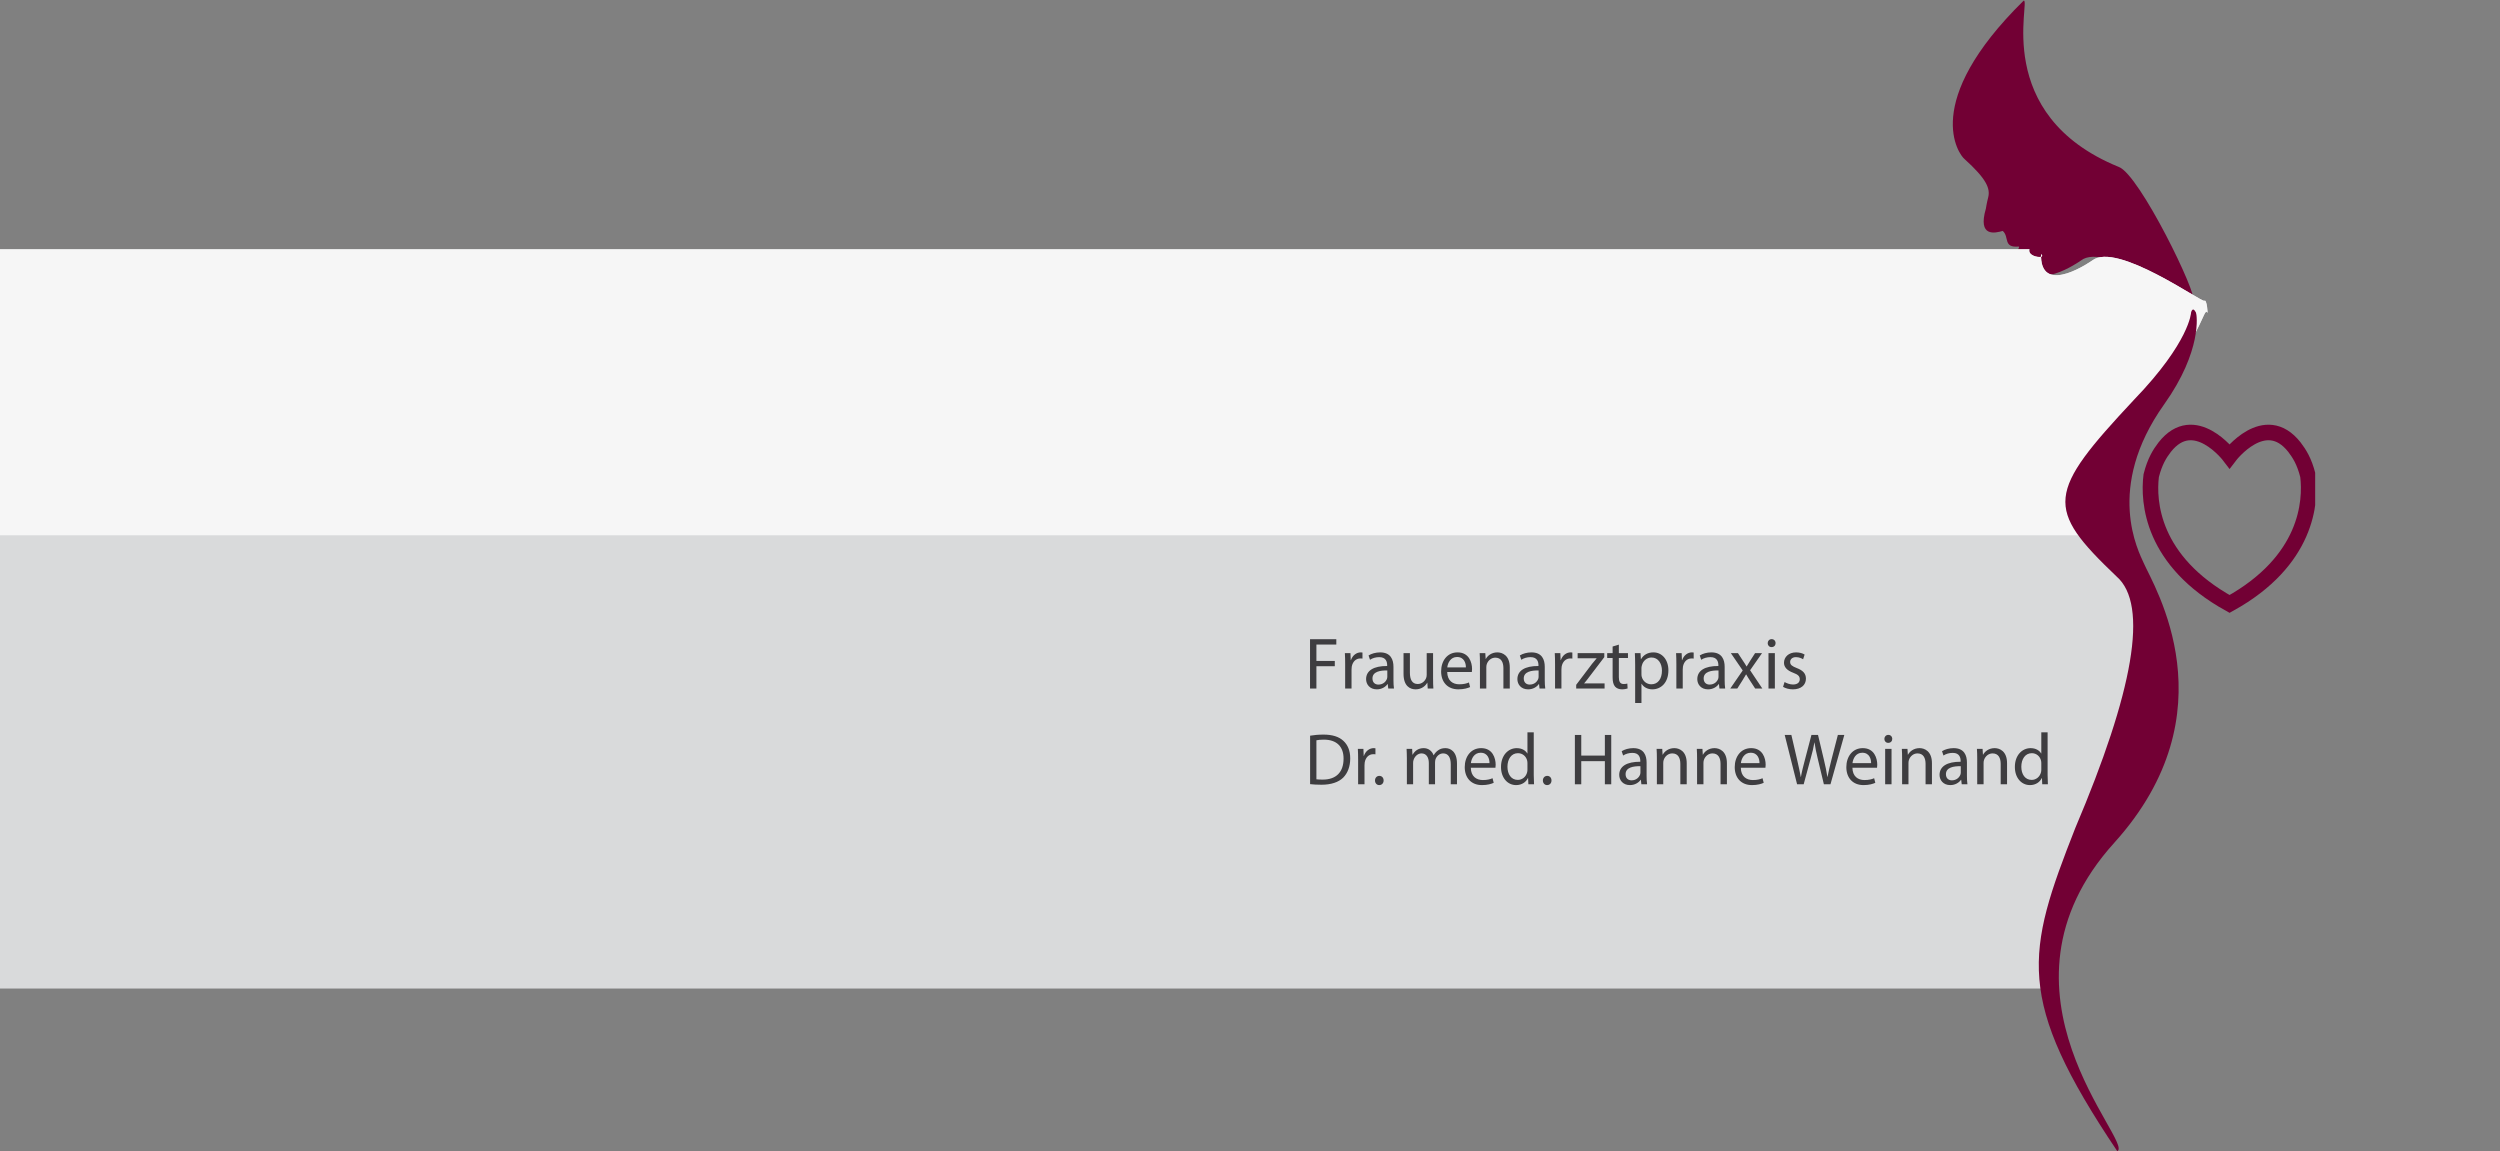
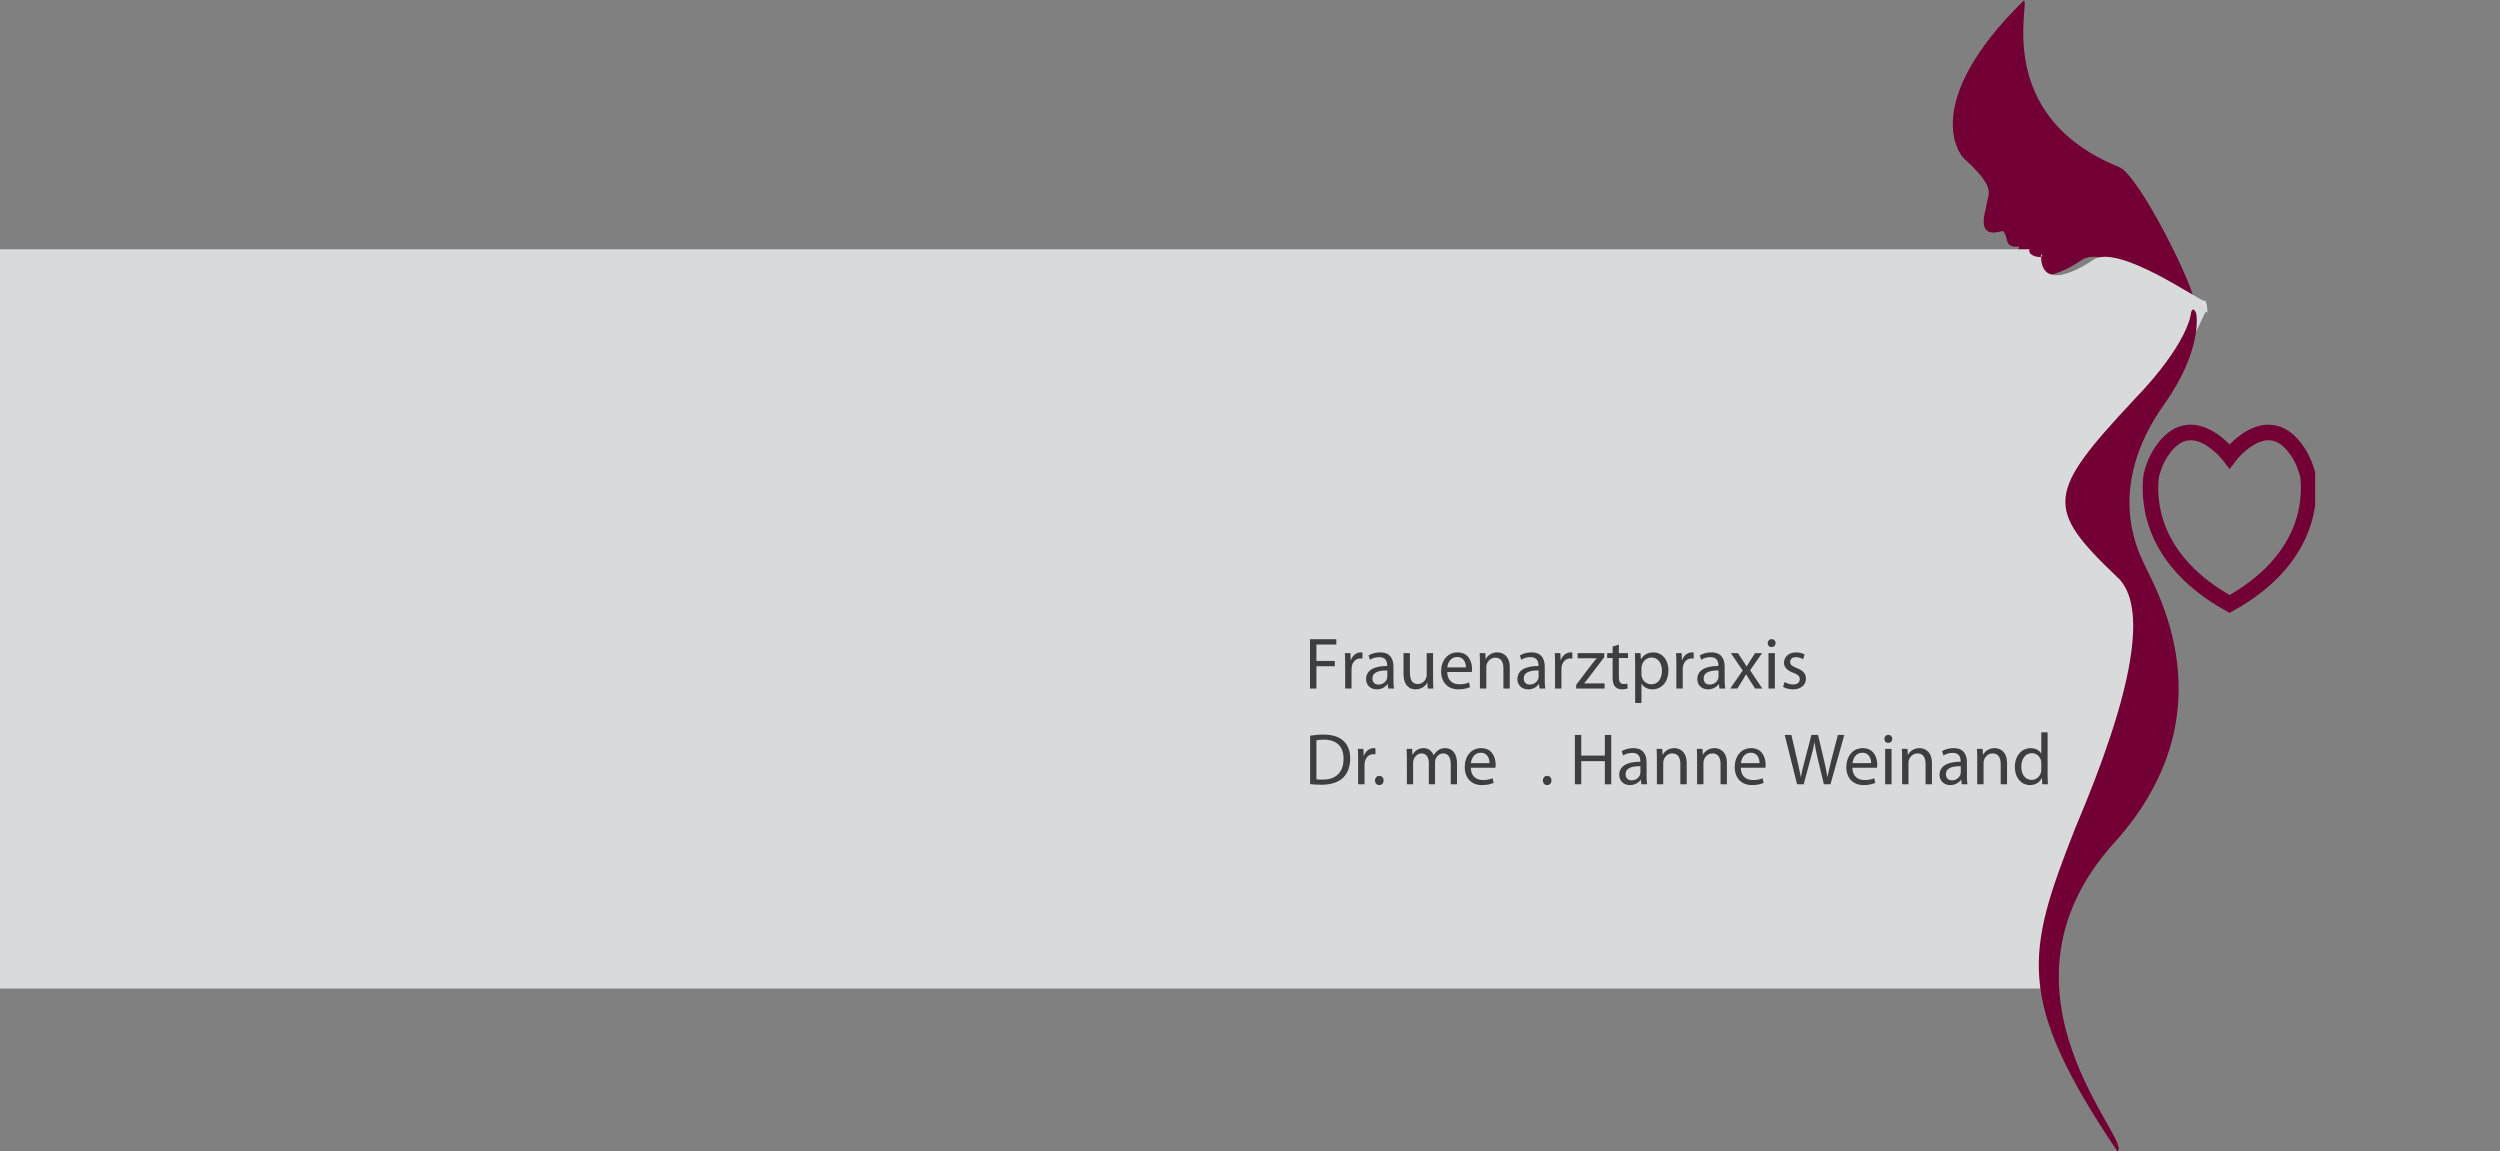
<svg xmlns="http://www.w3.org/2000/svg" xmlns:xlink="http://www.w3.org/1999/xlink" version="1.1" x="0px" y="0px" width="560px" height="257.868px" viewBox="0 0 560 257.868" enable-background="new 0 0 560 257.868" xml:space="preserve">
  <rect x="0" y="0" width="560" height="257.868" fill="#808080" stroke="none" />
  <g id="Ebene_2">
</g>
  <g id="Ebene_1">
    <g>
      <a xlink:href="https://www.frauenarzt-kitzingen.de/">
        <g>
          <g>
            <defs>
              <rect id="SVGID_1_" x="437.428" y="0.139" width="81.169" height="257.729" />
            </defs>
            <clipPath id="SVGID_2_">
              <use xlink:href="#SVGID_1_" overflow="visible" />
            </clipPath>
            <path clip-path="url(#SVGID_2_)" fill="none" stroke="#720034" stroke-width="3.484" d="M516.975,106.541       c-0.821-3.235-1.918-4.926-3.014-6.37c-6.625-8.446-14.537,2.008-14.537,2.008s-7.914-10.454-14.537-2.008       c-1.098,1.444-2.191,3.134-3.014,6.37c-0.726,5.877,0.128,19.097,17.551,28.744C516.848,125.638,517.7,112.418,516.975,106.541       z" />
          </g>
          <g>
            <path fill="#720034" d="M452.214,55.225c-3.604,0.333-2.059-2.164-3.604-3.498c-1.657,0.474-5.665,1.5-3.775-4.992       c0,0,0.205-1.317,0.514-2.497c0.514-1.999-0.344-4.144-5.322-8.637c-1.165-0.929-9.97-12.599,13.273-35.458       c1.709-0.382-7.359,25.559,21.297,37.246c4.632,1.626,17.905,28.938,16.687,29.984c-0.567,0.483-19.658-13.282-25.124-9.035       c0,0-11.752,8.348-11.491-1.416c1.505,1.219-3.803,0.717-2.4-1.499" />
          </g>
        </g>
        <g>
          <g>
            <path fill="#D9DADB" d="M457.185,56.922c-0.006,0.212,0.001,0.407,0.006,0.603C457.497,57.444,457.584,57.245,457.185,56.922        M493.798,67.373c-0.563,0.483-19.657-13.282-25.122-9.035c0,0-11.238,7.976-11.485-0.814       c-0.773,0.208-2.991-0.356-2.597-1.694H0v165.603h459.569c-1.53-11.15,1.943-21.014,7.815-35.964       c12.97-30.529,16.532-49.998,9.239-56.339c-16.089-15.338-15.671-18.668,3.979-39.651       c12.456-12.93,13.041-20.988,13.805-19.461C494.632,70.468,494.316,66.93,493.798,67.373" />
-             <path fill="#F6F6F6" d="M457.185,56.922c-0.006,0.212,0.001,0.407,0.006,0.603C457.497,57.444,457.584,57.245,457.185,56.922        M493.798,67.373c-0.563,0.483-19.657-13.282-25.122-9.035c0,0-11.238,7.977-11.485-0.814       c-0.773,0.208-2.991-0.356-2.597-1.694H0v64.071h468.046c-6.235-8.656-2.464-14.385,12.558-30.423       c12.456-12.93,13.041-20.988,13.805-19.461C494.632,70.468,494.316,66.93,493.798,67.373" />
            <path fill="#720034" d="M490.799,70.016c0,0-0.258,6.531-12.714,19.462c-19.651,20.982-20.068,24.313-3.979,39.65       c7.294,6.341,3.732,25.811-9.238,56.338c-11.004,28.017-13.598,38.162,9.405,72.401c3.908-1.938-30.82-35.723-0.698-69.063       c26.475-29.306,8.89-57.471,6.612-62.691c-1.084-2.484-8.788-16.73,4.585-35.54c8.547-12.015,7.343-20.107,7.119-20.558       C491.126,68.49,490.799,70.016,490.799,70.016" />
          </g>
        </g>
      </a>
    </g>
  </g>
  <g id="Ebene_3">
    <g>
      <path fill="#3E3D40" d="M293.447,143.183h5.889v1.196h-4.461v3.672h4.119v1.181h-4.119v5h-1.428V143.183z" />
      <path fill="#3E3D40" d="M301.315,148.773c0-0.935-0.015-1.738-0.064-2.476h1.249l0.064,1.574h0.049    c0.357-1.066,1.233-1.738,2.19-1.738c0.146,0,0.259,0.017,0.389,0.033v1.361c-0.145-0.032-0.292-0.032-0.486-0.032    c-1.006,0-1.719,0.752-1.914,1.836c-0.032,0.196-0.049,0.442-0.049,0.672v4.229h-1.428V148.773L301.315,148.773z" />
      <path fill="#3E3D40" d="M312.136,152.331c0,0.689,0.033,1.36,0.114,1.902h-1.282l-0.114-1h-0.048    c-0.438,0.623-1.282,1.18-2.401,1.18c-1.589,0-2.4-1.131-2.4-2.279c0-1.918,1.687-2.967,4.72-2.951v-0.164    c0-0.64-0.178-1.836-1.785-1.82c-0.746,0-1.507,0.213-2.059,0.59l-0.325-0.967c0.649-0.41,1.606-0.689,2.596-0.689    c2.401,0,2.984,1.656,2.984,3.229V152.331L312.136,152.331z M310.757,150.183c-1.557-0.033-3.325,0.246-3.325,1.787    c0,0.951,0.616,1.377,1.329,1.377c1.04,0,1.704-0.656,1.93-1.328c0.05-0.164,0.066-0.328,0.066-0.458V150.183z" />
      <path fill="#3E3D40" d="M321.01,152.052c0,0.836,0.017,1.558,0.065,2.181h-1.266l-0.081-1.296h-0.033    c-0.356,0.64-1.2,1.476-2.594,1.476c-1.234,0-2.709-0.705-2.709-3.476v-4.64h1.427v4.377c0,1.509,0.471,2.542,1.752,2.542    c0.957,0,1.622-0.672,1.882-1.328c0.08-0.197,0.129-0.461,0.129-0.738v-4.853h1.427V152.052L321.01,152.052z" />
      <path fill="#3E3D40" d="M324.175,150.527c0.032,1.951,1.248,2.754,2.692,2.754c1.022,0,1.653-0.18,2.173-0.41l0.26,1.033    c-0.502,0.23-1.378,0.508-2.628,0.508c-2.416,0-3.86-1.623-3.86-4.016c0-2.394,1.395-4.263,3.682-4.263    c2.579,0,3.245,2.263,3.245,3.722c0,0.295-0.017,0.509-0.048,0.673L324.175,150.527L324.175,150.527z M328.359,149.495    c0.017-0.901-0.373-2.328-1.979-2.328c-1.461,0-2.077,1.328-2.19,2.328H328.359z" />
      <path fill="#3E3D40" d="M331.507,148.446c0-0.836-0.018-1.493-0.064-2.148h1.264l0.083,1.312h0.031    c0.389-0.738,1.298-1.477,2.597-1.477c1.086,0,2.772,0.656,2.772,3.377v4.722h-1.427v-4.574c0-1.279-0.471-2.344-1.817-2.344    c-0.925,0-1.655,0.672-1.914,1.475c-0.065,0.181-0.096,0.427-0.096,0.672v4.771h-1.43L331.507,148.446L331.507,148.446z" />
      <path fill="#3E3D40" d="M346.025,152.331c0,0.689,0.033,1.36,0.114,1.902h-1.281l-0.114-1h-0.049    c-0.437,0.623-1.281,1.18-2.401,1.18c-1.589,0-2.399-1.131-2.399-2.279c0-1.918,1.687-2.967,4.72-2.951v-0.164    c0-0.64-0.178-1.836-1.783-1.82c-0.747,0-1.51,0.213-2.061,0.59l-0.324-0.967c0.647-0.41,1.605-0.689,2.595-0.689    c2.401,0,2.984,1.656,2.984,3.229V152.331L346.025,152.331z M344.647,150.183c-1.557-0.033-3.326,0.246-3.326,1.787    c0,0.951,0.618,1.377,1.331,1.377c1.038,0,1.702-0.656,1.931-1.328c0.048-0.164,0.064-0.328,0.064-0.458V150.183z" />
      <path fill="#3E3D40" d="M348.331,148.773c0-0.935-0.018-1.738-0.064-2.476h1.247l0.066,1.574h0.049    c0.355-1.066,1.232-1.738,2.189-1.738c0.146,0,0.26,0.017,0.389,0.033v1.361c-0.146-0.032-0.293-0.032-0.486-0.032    c-1.007,0-1.719,0.752-1.914,1.836c-0.032,0.196-0.048,0.442-0.048,0.672v4.229h-1.429L348.331,148.773L348.331,148.773z" />
      <path fill="#3E3D40" d="M353.068,153.397l3.535-4.673c0.358-0.442,0.682-0.82,1.039-1.246v-0.033h-4.25v-1.148h5.971v0.902    l-3.506,4.607c-0.339,0.443-0.647,0.853-1.004,1.247v0.033h4.574v1.147h-6.359V153.397L353.068,153.397z" />
      <path fill="#3E3D40" d="M362.623,144.396v1.902h2.043v1.098h-2.043v4.28c0,0.983,0.276,1.541,1.07,1.541    c0.391,0,0.617-0.033,0.829-0.1l0.064,1.099c-0.276,0.099-0.715,0.197-1.266,0.197c-0.665,0-1.2-0.229-1.541-0.606    c-0.389-0.443-0.552-1.147-0.552-2.082v-4.33h-1.216v-1.098h1.216v-1.475L362.623,144.396z" />
-       <path fill="#3E3D40" d="M366.273,148.888c0-1.017-0.032-1.836-0.065-2.59h1.266l0.081,1.361h0.032    c0.568-0.967,1.51-1.525,2.789-1.525c1.914,0,3.343,1.623,3.343,4.017c0,2.854-1.736,4.263-3.585,4.263    c-1.037,0-1.946-0.46-2.417-1.247h-0.032v4.312h-1.411V148.888L366.273,148.888z M367.685,151.003c0,0.213,0.017,0.41,0.065,0.591    c0.26,1,1.118,1.688,2.141,1.688c1.51,0,2.385-1.246,2.385-3.066c0-1.574-0.827-2.935-2.335-2.935    c-0.975,0-1.898,0.688-2.158,1.771c-0.049,0.181-0.098,0.394-0.098,0.574V151.003z" />
+       <path fill="#3E3D40" d="M366.273,148.888c0-1.017-0.032-1.836-0.065-2.59h1.266l0.081,1.361h0.032    c0.568-0.967,1.51-1.525,2.789-1.525c1.914,0,3.343,1.623,3.343,4.017c0,2.854-1.736,4.263-3.585,4.263    c-1.037,0-1.946-0.46-2.417-1.247h-0.032v4.312h-1.411L366.273,148.888z M367.685,151.003c0,0.213,0.017,0.41,0.065,0.591    c0.26,1,1.118,1.688,2.141,1.688c1.51,0,2.385-1.246,2.385-3.066c0-1.574-0.827-2.935-2.335-2.935    c-0.975,0-1.898,0.688-2.158,1.771c-0.049,0.181-0.098,0.394-0.098,0.574V151.003z" />
      <path fill="#3E3D40" d="M375.505,148.773c0-0.935-0.017-1.738-0.064-2.476h1.248l0.065,1.574h0.049    c0.356-1.066,1.232-1.738,2.189-1.738c0.146,0,0.259,0.017,0.39,0.033v1.361c-0.146-0.032-0.292-0.032-0.487-0.032    c-1.005,0-1.719,0.752-1.914,1.836c-0.031,0.196-0.049,0.442-0.049,0.672v4.229h-1.428L375.505,148.773L375.505,148.773z" />
      <path fill="#3E3D40" d="M386.324,152.331c0,0.689,0.033,1.36,0.114,1.902h-1.282l-0.113-1h-0.05    c-0.437,0.623-1.28,1.18-2.399,1.18c-1.59,0-2.4-1.131-2.4-2.279c0-1.918,1.687-2.967,4.721-2.951v-0.164    c0-0.64-0.18-1.836-1.783-1.82c-0.748,0-1.511,0.213-2.062,0.59l-0.324-0.967c0.647-0.41,1.605-0.689,2.594-0.689    c2.402,0,2.984,1.656,2.984,3.229L386.324,152.331L386.324,152.331z M384.946,150.183c-1.557-0.033-3.326,0.246-3.326,1.787    c0,0.951,0.617,1.377,1.33,1.377c1.04,0,1.704-0.656,1.931-1.328c0.049-0.164,0.065-0.328,0.065-0.458V150.183z" />
      <path fill="#3E3D40" d="M389.295,146.297l1.12,1.706c0.308,0.443,0.551,0.836,0.81,1.278h0.032    c0.261-0.459,0.519-0.869,0.796-1.295l1.085-1.689h1.558l-2.677,3.836l2.742,4.099h-1.605l-1.167-1.787    c-0.309-0.458-0.568-0.901-0.845-1.377h-0.032c-0.261,0.476-0.519,0.903-0.827,1.377l-1.136,1.787h-1.573l2.789-4.05l-2.659-3.886    H389.295z" />
      <path fill="#3E3D40" d="M397.73,144.068c0,0.493-0.341,0.885-0.908,0.885c-0.52,0-0.859-0.393-0.859-0.885    c0-0.492,0.355-0.902,0.892-0.902C397.373,143.166,397.73,143.56,397.73,144.068z M396.141,154.233v-7.936h1.428v7.936H396.141z" />
      <path fill="#3E3D40" d="M399.743,152.773c0.438,0.262,1.184,0.557,1.896,0.557c1.022,0,1.509-0.508,1.509-1.179    c0-0.69-0.405-1.05-1.443-1.443c-1.427-0.525-2.092-1.295-2.092-2.247c0-1.278,1.039-2.328,2.709-2.328    c0.794,0,1.492,0.213,1.913,0.492l-0.341,1.05c-0.307-0.196-0.875-0.476-1.605-0.476c-0.843,0-1.297,0.492-1.297,1.083    c0,0.656,0.454,0.951,1.477,1.361c1.346,0.508,2.059,1.196,2.059,2.377c0,1.41-1.086,2.394-2.919,2.394    c-0.859,0-1.653-0.229-2.205-0.557L399.743,152.773z" />
    </g>
    <g>
      <path fill="#3E3D40" d="M293.464,164.794c0.859-0.147,1.882-0.246,3-0.246c2.028,0,3.471,0.492,4.429,1.377    c0.989,0.901,1.557,2.18,1.557,3.967c0,1.803-0.567,3.279-1.573,4.296c-1.039,1.032-2.726,1.591-4.851,1.591    c-1.022,0-1.849-0.049-2.562-0.131V164.794z M294.875,174.565c0.357,0.049,0.875,0.065,1.427,0.065    c3.033,0,4.656-1.705,4.656-4.688c0.016-2.607-1.444-4.263-4.429-4.263c-0.73,0-1.281,0.065-1.654,0.146V174.565L294.875,174.565z    " />
      <path fill="#3E3D40" d="M304.219,170.221c0-0.934-0.016-1.738-0.063-2.477h1.249l0.064,1.574h0.048    c0.358-1.065,1.233-1.737,2.19-1.737c0.146,0,0.26,0.017,0.391,0.033v1.361c-0.147-0.035-0.293-0.035-0.488-0.035    c-1.005,0-1.719,0.755-1.913,1.837c-0.033,0.197-0.049,0.443-0.049,0.672v4.229h-1.428V170.221L304.219,170.221z" />
      <path fill="#3E3D40" d="M308,174.827c0-0.59,0.405-1.032,0.973-1.032c0.568,0,0.957,0.426,0.957,1.032    c0,0.591-0.389,1.034-0.989,1.034C308.389,175.861,308,175.418,308,174.827z" />
      <path fill="#3E3D40" d="M315.138,169.893c0-0.836-0.033-1.492-0.065-2.148h1.248l0.066,1.296h0.048    c0.438-0.754,1.167-1.459,2.482-1.459c1.055,0,1.865,0.656,2.205,1.59h0.033c0.243-0.459,0.567-0.787,0.893-1.033    c0.471-0.36,0.973-0.557,1.719-0.557c1.055,0,2.596,0.688,2.596,3.443v4.654h-1.396v-4.475c0-1.542-0.566-2.442-1.702-2.442    c-0.828,0-1.443,0.606-1.704,1.293c-0.064,0.215-0.113,0.46-0.113,0.723v4.901h-1.395v-4.753c0-1.264-0.552-2.164-1.639-2.164    c-0.875,0-1.541,0.72-1.768,1.441c-0.081,0.198-0.112,0.459-0.112,0.705v4.771h-1.396V169.893L315.138,169.893z" />
      <path fill="#3E3D40" d="M329.462,171.975c0.034,1.952,1.249,2.755,2.693,2.755c1.022,0,1.654-0.18,2.174-0.41l0.26,1.032    c-0.503,0.23-1.38,0.51-2.629,0.51c-2.416,0-3.859-1.624-3.859-4.018s1.395-4.262,3.682-4.262c2.579,0,3.245,2.262,3.245,3.72    c0,0.297-0.018,0.51-0.05,0.674L329.462,171.975L329.462,171.975z M333.647,170.942c0.017-0.903-0.372-2.329-1.979-2.329    c-1.46,0-2.077,1.329-2.189,2.329H333.647z" />
-       <path fill="#3E3D40" d="M343.56,164.04v9.59c0,0.707,0.033,1.508,0.064,2.05h-1.266l-0.064-1.376h-0.049    c-0.422,0.886-1.361,1.558-2.643,1.558c-1.897,0-3.375-1.624-3.375-4.034c-0.016-2.64,1.622-4.245,3.521-4.245    c1.216,0,2.011,0.573,2.368,1.197h0.033v-4.739H343.56z M342.149,170.975c0-0.18-0.018-0.426-0.065-0.605    c-0.211-0.902-0.99-1.657-2.061-1.657c-1.476,0-2.353,1.312-2.353,3.049c0,1.607,0.794,2.936,2.32,2.936    c0.957,0,1.832-0.656,2.092-1.722c0.049-0.197,0.066-0.393,0.066-0.623V170.975L342.149,170.975z" />
      <path fill="#3E3D40" d="M345.605,174.827c0-0.59,0.404-1.032,0.973-1.032s0.957,0.426,0.957,1.032    c0,0.591-0.389,1.034-0.989,1.034C345.994,175.861,345.605,175.418,345.605,174.827z" />
      <path fill="#3E3D40" d="M354.203,164.631v4.621h5.288v-4.621h1.428v11.049h-1.428v-5.18h-5.288v5.18h-1.429v-11.049H354.203z" />
      <path fill="#3E3D40" d="M368.836,173.777c0,0.69,0.032,1.36,0.113,1.901h-1.281l-0.114-0.998h-0.048    c-0.438,0.623-1.283,1.181-2.401,1.181c-1.589,0-2.401-1.133-2.401-2.28c0-1.918,1.688-2.967,4.722-2.95v-0.165    c0-0.639-0.18-1.836-1.784-1.819c-0.748,0-1.509,0.213-2.06,0.591l-0.326-0.968c0.65-0.411,1.607-0.688,2.598-0.688    c2.399,0,2.983,1.656,2.983,3.23V173.777L368.836,173.777z M367.456,171.63c-1.557-0.032-3.324,0.247-3.324,1.787    c0,0.951,0.616,1.378,1.33,1.378c1.038,0,1.702-0.656,1.929-1.328c0.051-0.164,0.065-0.327,0.065-0.459V171.63z" />
      <path fill="#3E3D40" d="M371.141,169.893c0-0.836-0.017-1.492-0.065-2.148h1.267l0.079,1.313h0.033    c0.389-0.739,1.297-1.477,2.596-1.477c1.085,0,2.774,0.656,2.774,3.379v4.72h-1.429v-4.574c0-1.278-0.471-2.344-1.816-2.344    c-0.925,0-1.654,0.672-1.913,1.476c-0.065,0.18-0.1,0.426-0.1,0.671v4.771h-1.427L371.141,169.893L371.141,169.893z" />
      <path fill="#3E3D40" d="M380.145,169.893c0-0.836-0.017-1.492-0.064-2.148h1.265l0.08,1.313h0.033    c0.389-0.739,1.297-1.477,2.596-1.477c1.085,0,2.773,0.656,2.773,3.379v4.72h-1.428v-4.574c0-1.278-0.472-2.344-1.816-2.344    c-0.925,0-1.655,0.672-1.914,1.476c-0.065,0.18-0.098,0.426-0.098,0.671v4.771h-1.428L380.145,169.893L380.145,169.893z" />
      <path fill="#3E3D40" d="M389.944,171.975c0.03,1.952,1.248,2.755,2.691,2.755c1.022,0,1.654-0.18,2.174-0.41l0.259,1.032    c-0.502,0.23-1.378,0.51-2.627,0.51c-2.417,0-3.861-1.624-3.861-4.018s1.395-4.262,3.683-4.262c2.579,0,3.244,2.262,3.244,3.72    c0,0.297-0.016,0.51-0.049,0.674L389.944,171.975L389.944,171.975z M394.128,170.942c0.016-0.903-0.374-2.329-1.979-2.329    c-1.46,0-2.076,1.329-2.189,2.329H394.128z" />
      <path fill="#3E3D40" d="M402.548,175.68l-2.773-11.049h1.492l1.297,5.59c0.324,1.377,0.617,2.754,0.812,3.819h0.031    c0.179-1.099,0.52-2.41,0.893-3.837l1.461-5.572h1.477l1.329,5.606c0.309,1.312,0.599,2.623,0.762,3.787h0.033    c0.228-1.213,0.534-2.443,0.875-3.821l1.443-5.572h1.445l-3.099,11.049h-1.476l-1.379-5.754c-0.341-1.41-0.567-2.492-0.714-3.605    h-0.033c-0.179,1.097-0.438,2.18-0.842,3.605l-1.559,5.754H402.548z" />
      <path fill="#3E3D40" d="M414.942,171.975c0.033,1.952,1.25,2.755,2.694,2.755c1.021,0,1.655-0.18,2.173-0.41l0.26,1.032    c-0.504,0.23-1.379,0.51-2.629,0.51c-2.416,0-3.86-1.624-3.86-4.018s1.396-4.262,3.683-4.262c2.578,0,3.244,2.262,3.244,3.72    c0,0.297-0.018,0.51-0.049,0.674L414.942,171.975L414.942,171.975z M419.128,170.942c0.017-0.903-0.372-2.329-1.979-2.329    c-1.46,0-2.075,1.329-2.19,2.329H419.128z" />
      <path fill="#3E3D40" d="M423.865,165.517c0,0.491-0.34,0.884-0.907,0.884c-0.52,0-0.859-0.393-0.859-0.884    c0-0.493,0.356-0.902,0.892-0.902C423.509,164.614,423.865,165.007,423.865,165.517z M422.276,175.68v-7.936h1.429v7.936H422.276z    " />
      <path fill="#3E3D40" d="M426.072,169.893c0-0.836-0.017-1.492-0.064-2.148h1.266l0.08,1.313h0.032    c0.389-0.739,1.298-1.477,2.596-1.477c1.086,0,2.773,0.656,2.773,3.379v4.72h-1.427v-4.574c0-1.278-0.471-2.344-1.818-2.344    c-0.924,0-1.655,0.672-1.914,1.476c-0.065,0.18-0.097,0.426-0.097,0.671v4.771h-1.427V169.893L426.072,169.893z" />
      <path fill="#3E3D40" d="M440.592,173.777c0,0.69,0.031,1.36,0.113,1.901h-1.281l-0.114-0.998h-0.049    c-0.438,0.623-1.281,1.181-2.401,1.181c-1.589,0-2.4-1.133-2.4-2.28c0-1.918,1.688-2.967,4.721-2.95v-0.165    c0-0.639-0.178-1.836-1.784-1.819c-0.746,0-1.509,0.213-2.06,0.591l-0.324-0.968c0.648-0.411,1.605-0.688,2.596-0.688    c2.4,0,2.984,1.656,2.984,3.23V173.777L440.592,173.777z M439.213,171.63c-1.557-0.032-3.326,0.247-3.326,1.787    c0,0.951,0.617,1.378,1.331,1.378c1.037,0,1.702-0.656,1.931-1.328c0.048-0.164,0.064-0.327,0.064-0.459V171.63z" />
      <path fill="#3E3D40" d="M442.896,169.893c0-0.836-0.018-1.492-0.064-2.148h1.265l0.081,1.313h0.031    c0.39-0.739,1.299-1.477,2.597-1.477c1.087,0,2.773,0.656,2.773,3.379v4.72h-1.427v-4.574c0-1.278-0.47-2.344-1.818-2.344    c-0.924,0-1.655,0.672-1.913,1.476c-0.065,0.18-0.098,0.426-0.098,0.671v4.771h-1.428L442.896,169.893L442.896,169.893z" />
      <path fill="#3E3D40" d="M458.664,164.04v9.59c0,0.707,0.032,1.508,0.064,2.05h-1.266l-0.063-1.376h-0.049    c-0.423,0.886-1.363,1.558-2.644,1.558c-1.899,0-3.373-1.624-3.373-4.034c-0.018-2.64,1.621-4.245,3.52-4.245    c1.216,0,2.01,0.573,2.367,1.197h0.032v-4.739H458.664z M457.253,170.975c0-0.18-0.017-0.426-0.066-0.605    c-0.21-0.902-0.987-1.657-2.06-1.657c-1.476,0-2.352,1.312-2.352,3.049c0,1.607,0.796,2.936,2.32,2.936    c0.956,0,1.832-0.656,2.091-1.722c0.05-0.197,0.066-0.393,0.066-0.623V170.975L457.253,170.975z" />
    </g>
  </g>
</svg>